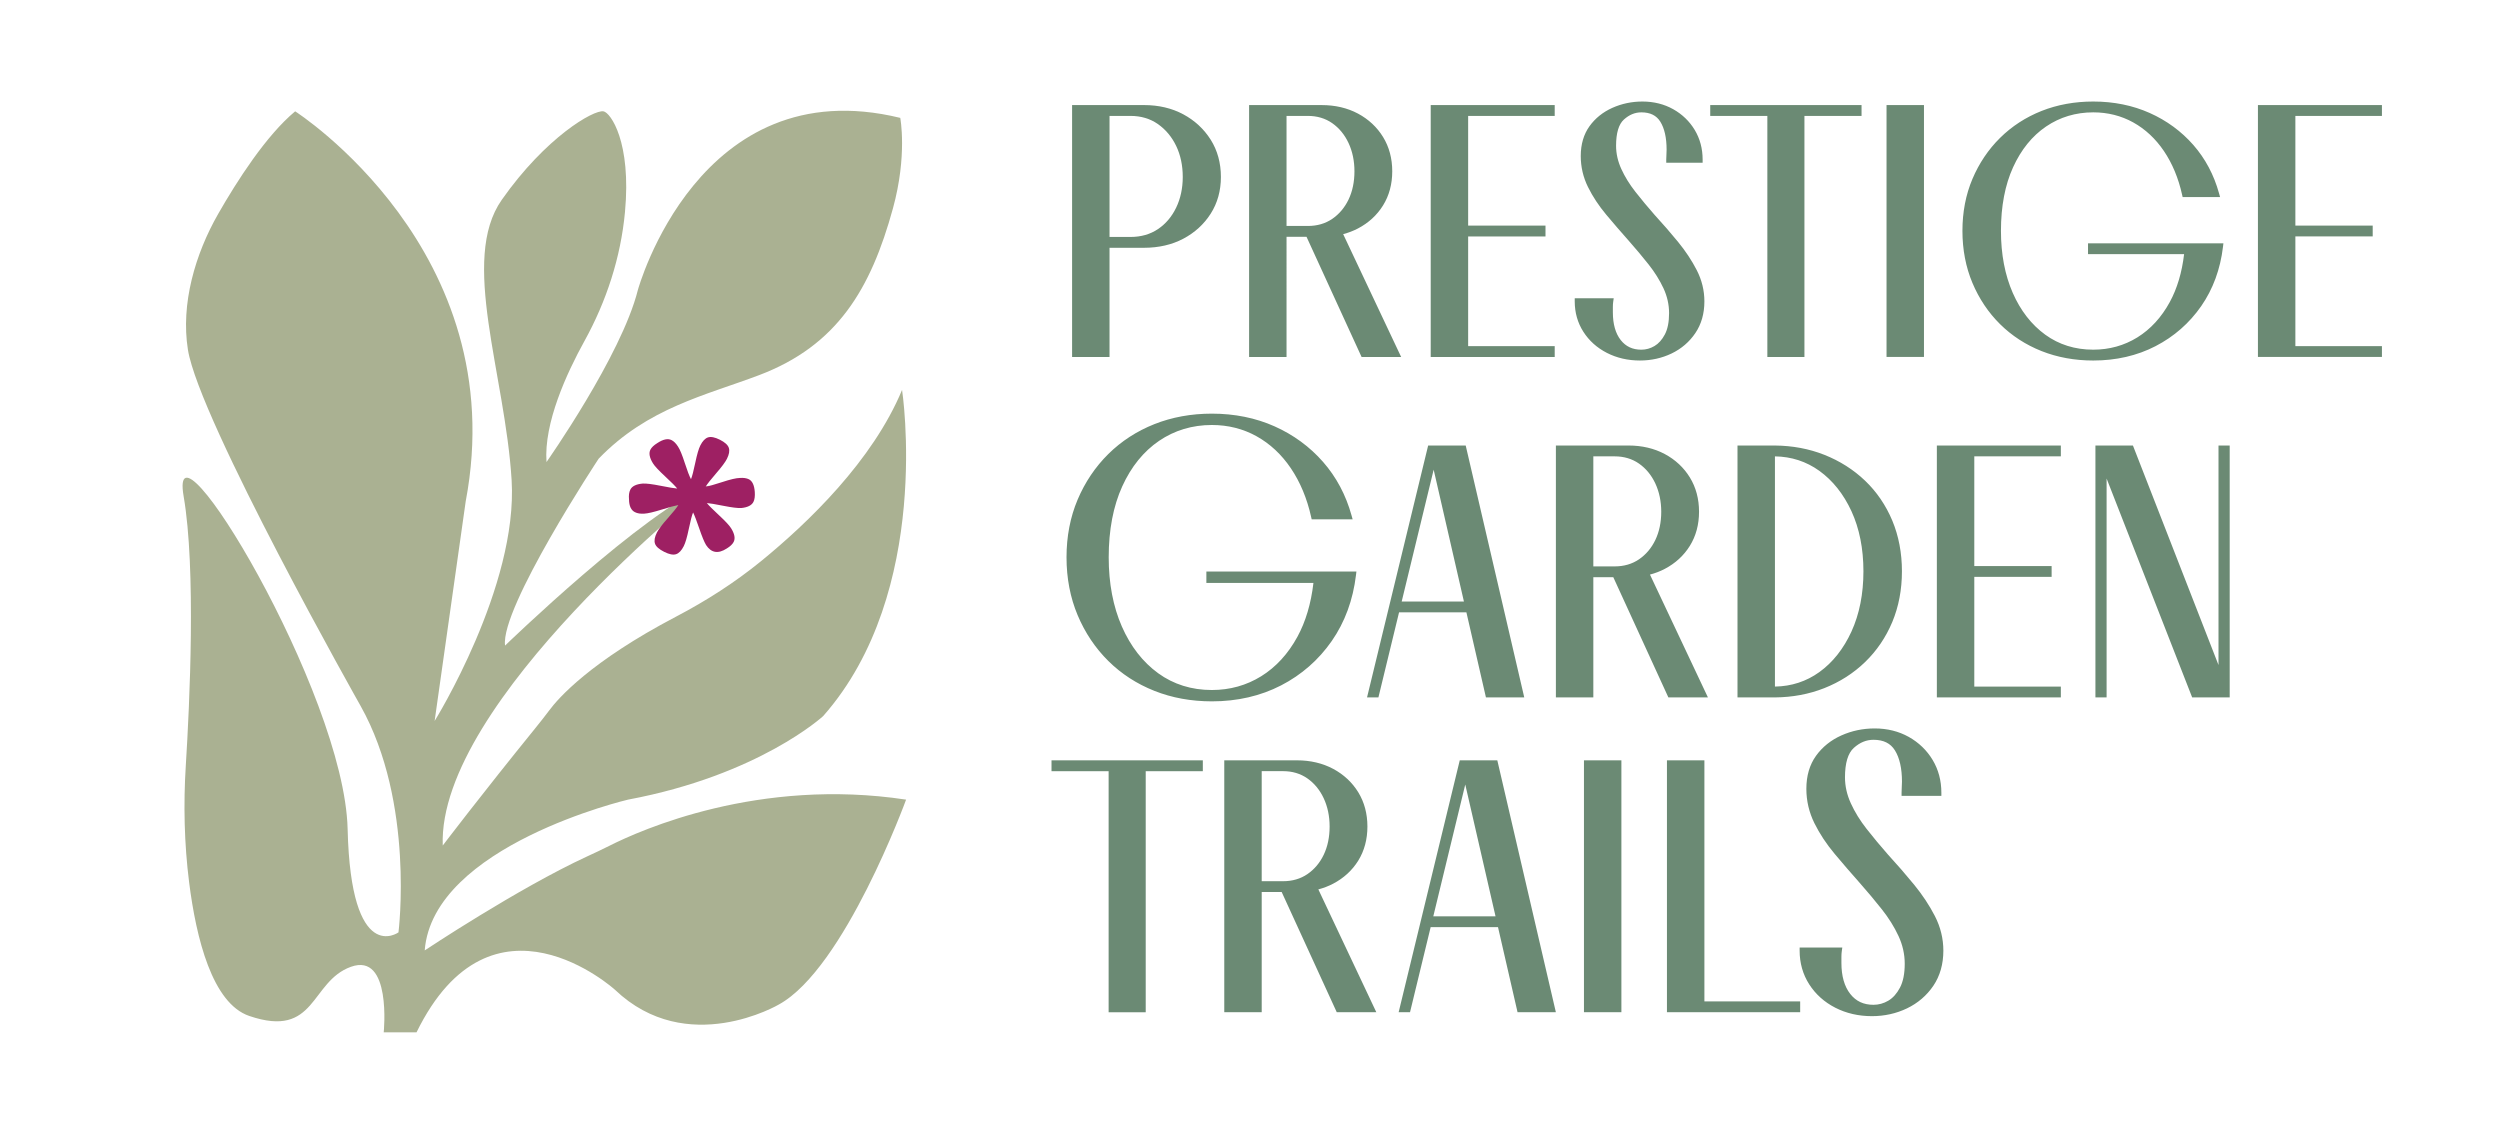
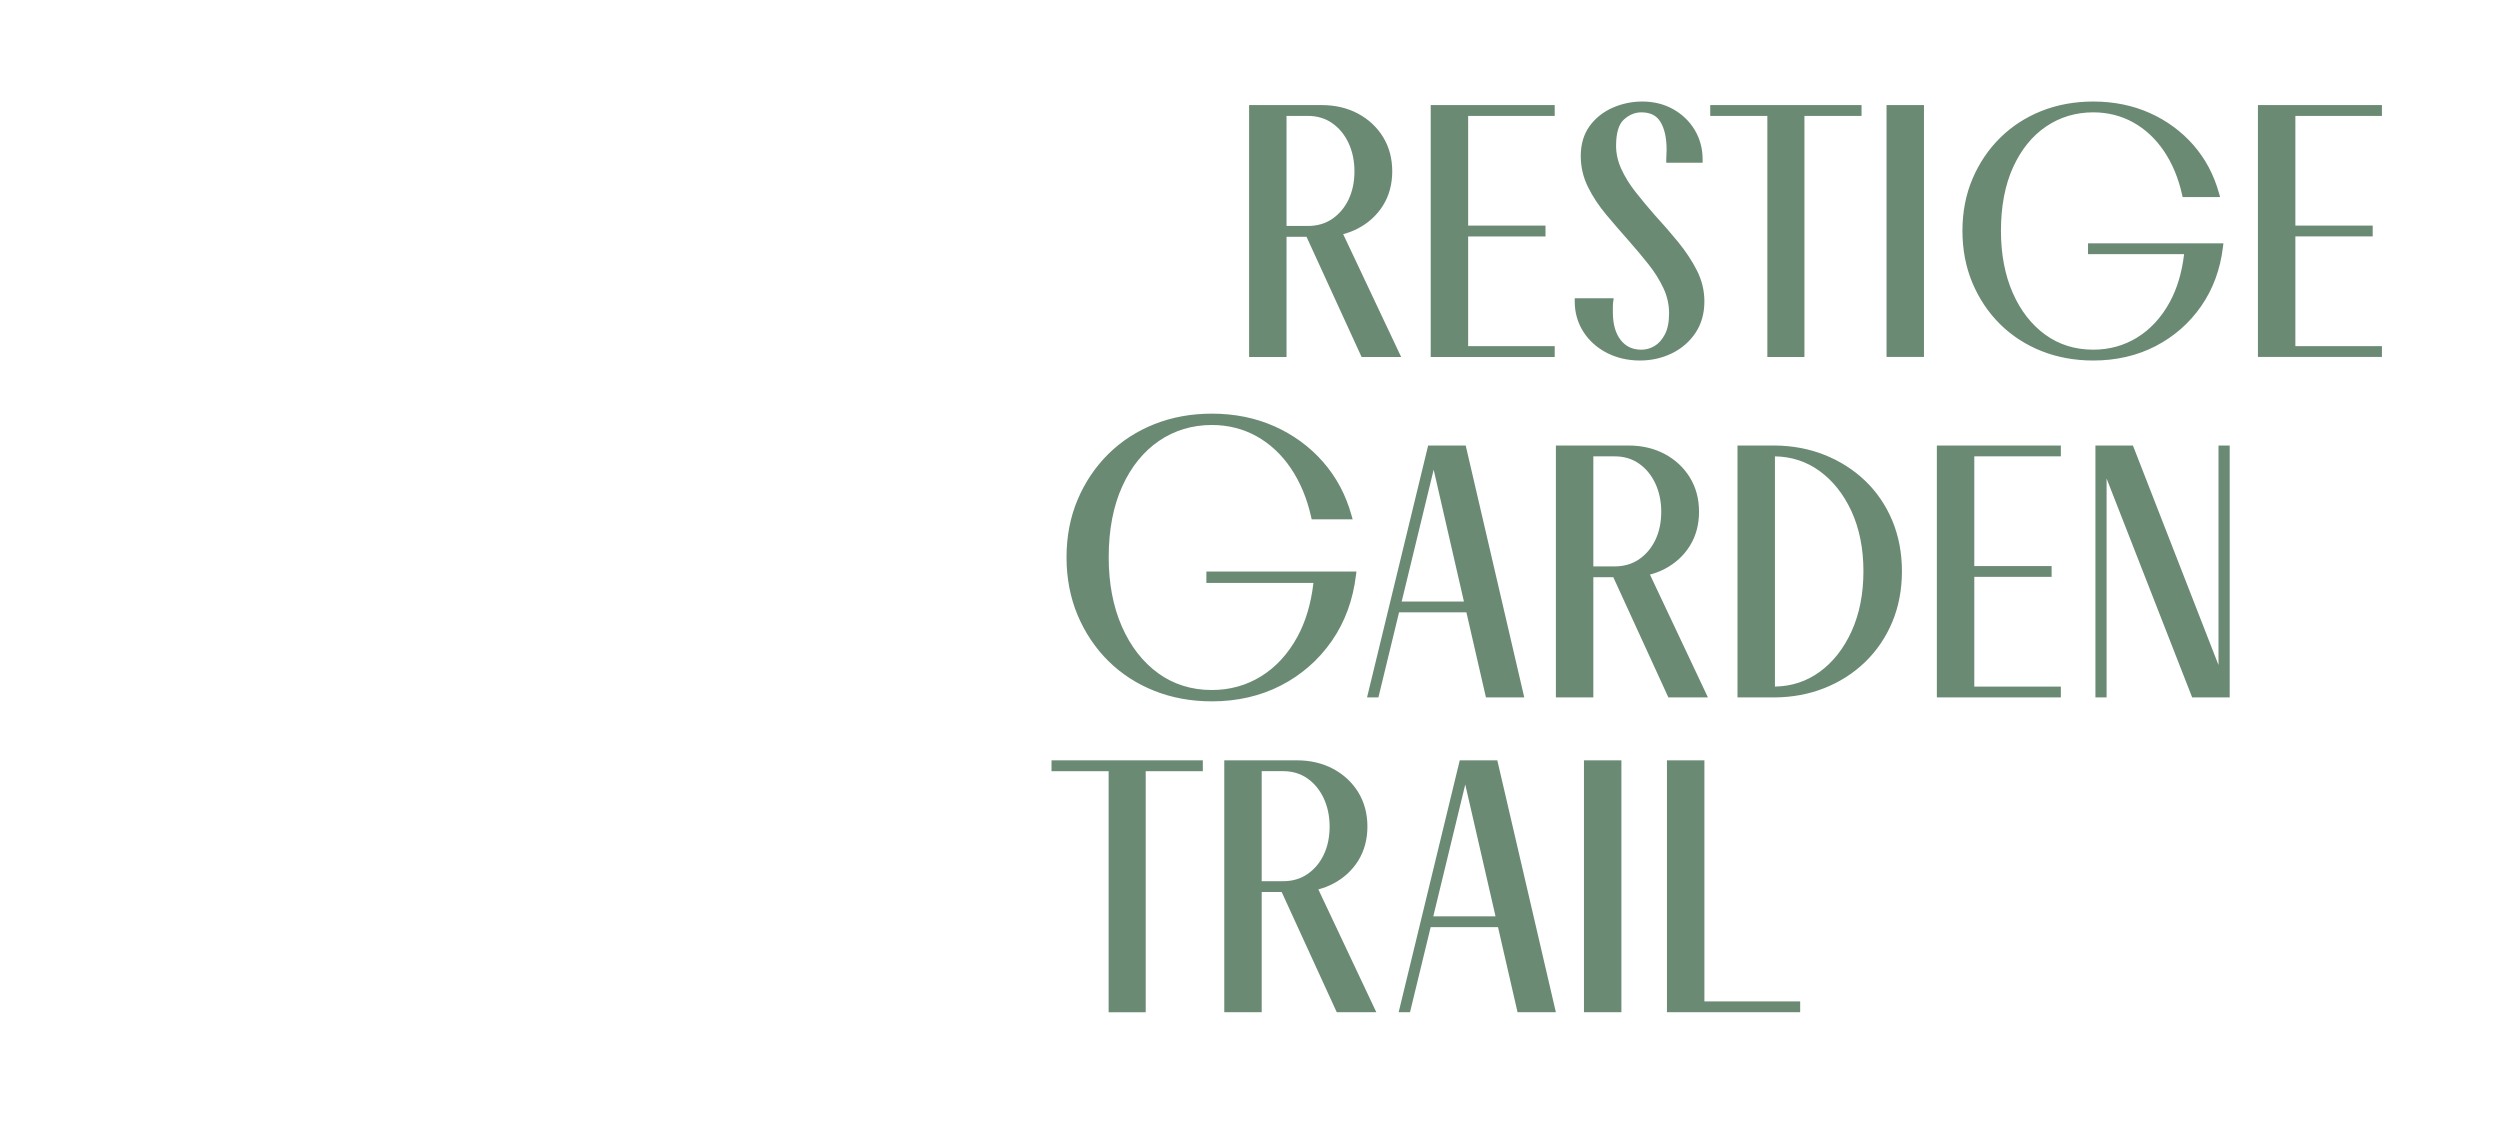
<svg xmlns="http://www.w3.org/2000/svg" version="1.2" viewBox="0 0 2046 936" width="2046" height="936">
  <style>
		tspan { white-space:pre } 
		.s0 { fill: #aab192 } 
		.s1 { fill: #9e2063 } 
		.s2 { fill: #6b8a74 } 
	</style>
  <g id="Folder 1">
-     <path id="Path 66" class="s0" d="m241.56 91.11c0 0 178.5 114 139.57 319.21l-25.43 179.72c0 0 68.38-109.98 63.01-197.15-5.37-87.18-42.52-180.26-8.06-229.35 36.05-51.34 75.16-73.77 83.21-72.43 5.84 0.97 22.97 25.21 17.62 82.42-3.47 37.15-15.17 73.04-33.23 105.7-14.41 26.09-33.28 66.97-30.99 98.9 0 0 61.36-87.18 74.78-140.83 0 0 49.66-181.06 214.73-140.83 0 0 5.91 30.69-5.96 73.97-18.09 66.02-45.58 112.39-109.64 136.61-43.76 16.55-91.14 26.74-131.27 68.39 0 0-80.59 122.07-76.56 152.91 0 0 114.52-110.93 166.86-131.05 0 0-222.26 176.93-217.86 294.68 0 0 31.36-41.32 75.94-96.26 3.15-3.9 8.26-10.32 11.24-14.36 7.19-9.72 33.38-39.82 103.78-76.71 24.69-12.94 48.22-27.98 69.81-45.61 38.32-31.28 91.05-81.98 115.13-139.92 0 0 25.37 164.96-64.54 266.9 0 0-52.35 48.29-159.71 68.4 0 0-159.7 37.56-166.41 123.4 0 0 76.15-50.69 132.91-76.92 6.06-2.8 12.1-5.6 18.06-8.62 26.12-13.21 122.6-56.12 242.99-37.86 0 0-50.4 138.15-104.09 167.65 0 0-75.14 44.27-134.2-12.07 0 0-100.65-91.2-162.38 34.88h-26.84c0 0 6.71-65.72-26.84-53.65-33.55 12.07-28.18 59.02-83.2 40.23-30.27-10.32-43.48-63.65-49.24-109.56-3.98-31.69-4.69-63.68-2.69-95.55 3.13-49.87 8.44-160.92-1.76-220.05-13.42-77.79 131.52 159.6 134.2 272.26 2.69 112.67 41.61 84.5 41.61 84.5 0 0 13.42-105.95-30.87-185.09 0 0-132.26-234.15-141.46-291.81-5.96-37.41 5.93-78.17 24.74-111.06 15.48-27.07 39.26-64.18 63.04-83.99z" />
-     <path id="Path 67" class="s1" d="m536.04 444.88q-1.19-3.55 1.55-9 2.01-4.02 8.85-11.69 6.83-7.68 8.72-10.88-3.9 0.7-13.74 3.77-9.84 3.05-14.1 3.28-4.62 0.35-7.7-1.21-4.73-2.37-4.83-10.41-0.47-4.97 1.08-8.05 2.14-4.26 10.19-4.95 4.27-0.23 14.51 1.8 10.24 2.04 13.67 2.28-2.36-2.97-10.04-10.08-7.69-7.12-9.82-10.56-4.24-6.87-2.11-11.12 1.43-2.84 5.7-5.45 7.12-4.71 11.61-2.45 2.84 1.42 5.32 5.33 2.36 3.56 5.49 13.27 3.12 9.71 5.12 13.39 1.43-3.44 3.52-13.49 2.09-10.06 4.11-14.08 2.74-5.44 6.29-6.62 3.56-1.17 9.71 1.91 6.15 3.09 7.33 6.65 1.18 3.56-1.55 8.99-2.03 4.03-8.74 11.76-6.7 7.75-8.61 10.93 3.8-0.46 13.57-3.7 9.78-3.23 14.28-3.34 4.62-0.35 7.47 1.08 4.25 2.14 4.83 10.42 0.34 5.21-1.09 8.05-2.13 4.26-9.96 5.06-4.26 0.24-14.5-1.79-10.24-2.04-13.67-2.28 2.36 2.96 10.05 10.08 7.68 7.12 9.8 10.55 4.26 6.88 2.11 11.13-1.42 2.84-5.69 5.43-10.56 6.86-16.93-2.86-2.25-3.79-5.54-13.45-3.29-9.65-5.07-13.21-1.42 3.43-3.52 13.49-2.08 10.06-4.11 14.08-2.74 5.43-6.29 6.61-3.55 1.18-9.71-1.92-6.38-3.2-7.56-6.75z" />
    <path id="Path 68" fill-rule="evenodd" class="s2" d="m1048.4 560.95c-16.76 8.65-35.81 13.04-56.61 13.04-16.86 0-32.68-2.88-47.02-8.58-14.37-5.69-27.06-13.92-37.71-24.46-10.65-10.53-19.1-23.15-25.13-37.5-6.03-14.34-9.09-30.28-9.09-47.36 0-17.06 3.06-32.94 9.09-47.19 6.03-14.25 14.48-26.81 25.13-37.34 10.64-10.52 23.32-18.74 37.71-24.46 14.35-5.69 30.17-8.58 47.02-8.58 18.59 0 35.86 3.5 51.31 10.4 15.45 6.9 28.8 16.69 39.67 29.08 10.88 12.4 18.72 27.14 23.33 43.81l0.9 3.22h-33.52l-0.45-1.99c-3.36-15.11-8.95-28.52-16.6-39.83-7.6-11.25-17.04-20.05-28.06-26.18-11-6.12-23.31-9.22-36.58-9.22-16 0-30.54 4.37-43.19 12.97-12.7 8.64-22.84 21.16-30.15 37.24-7.36 16.18-11.09 35.71-11.09 58.07 0 21.32 3.63 40.37 10.78 56.66 7.11 16.2 17.1 29.06 29.71 38.22 12.54 9.11 27.32 13.73 43.94 13.73 14.75 0 28.32-3.79 40.35-11.25 12.07-7.48 22.05-18.36 29.67-32.33 6.75-12.37 11.13-27.17 13.1-44.06h-87.62v-9.3h122.79l-0.34 2.85c-2.42 20.36-9.09 38.52-19.84 53.99-10.75 15.46-24.72 27.69-41.5 36.35zm96.59-59.82l-16.9 69.63h-9.31l50-206.08-0.02-0.07h30.77l47.92 206.15h-31.36l-15.99-69.63zm53.08-8.86l-24.76-107.88-26.17 107.88zm105.91 78.49h-30.64v-206.15h59.45c11.01 0 20.98 2.34 29.65 6.97 8.68 4.64 15.59 11.11 20.56 19.19 4.97 8.12 7.49 17.54 7.49 28.03 0 10.49-2.52 19.87-7.5 27.89-4.96 7.99-11.88 14.35-20.57 18.9q-5.68 2.97-12.09 4.65l47.44 100.52h-32.37l-45.07-98.36h-16.35zm37.37-191.36c-5.64-3.93-12.33-5.92-19.89-5.92h-17.48v90.06h17.48c7.57 0 14.26-1.94 19.9-5.79 5.69-3.89 10.2-9.21 13.37-15.83 3.2-6.69 4.83-14.46 4.83-23.12 0-8.47-1.64-16.26-4.84-23.15-3.18-6.8-7.69-12.27-13.37-16.25zm151.6-7.22c12.74 5.04 24 12.19 33.49 21.28 9.49 9.09 16.97 20.07 22.22 32.62 5.23 12.56 7.88 26.5 7.88 41.46 0 14.97-2.65 28.91-7.88 41.46-5.25 12.54-12.72 23.57-22.22 32.76-9.48 9.19-20.75 16.4-33.49 21.43-12.41 4.9-25.97 7.45-40.34 7.57v0.01h-30.64v-206.16h30.64c14.37 0.12 27.93 2.67 40.34 7.57zm-4.02 13.14c-10.63-7.65-22.85-11.63-36.32-11.83v188.4c13.47-0.2 25.7-4.19 36.32-11.84 11-7.91 19.85-19.1 26.32-33.23 6.48-14.2 9.78-30.78 9.78-49.28 0-18.49-3.3-35.03-9.78-49.13-6.46-14.03-15.32-25.16-26.32-33.09zm96.19-20.71h101.48v8.87h-70.84v89.78h63.29v8.86h-63.29v89.78h70.84v8.86h-101.48zm230.5 0.01h9.16v206.15h-30.71l-70.03-179.14v179.14h-9.15v-206.15h30.7l70.03 179.65zm-955.06 257.63h123.83v8.87h-46.74v197.29h-30.35v-197.29h-46.74z" />
    <path id="Path 69" fill-rule="evenodd" class="s2" d="m1078.93 727.88l47.45 100.52h-32.38l-45.07-98.36h-16.35v98.36h-30.64v-206.15h59.45c11.01 0 20.99 2.34 29.65 6.97 8.68 4.64 15.6 11.11 20.57 19.19 4.96 8.12 7.48 17.54 7.48 28.03 0 10.49-2.52 19.87-7.49 27.89-4.96 7.99-11.89 14.35-20.58 18.9q-5.68 2.97-12.09 4.65zm-8.98-90.84c-5.64-3.94-12.33-5.93-19.89-5.93h-17.48v90.07h17.48c7.58 0 14.27-1.94 19.91-5.79 5.69-3.89 10.19-9.21 13.36-15.83 3.21-6.69 4.83-14.46 4.83-23.12 0-8.48-1.63-16.26-4.84-23.15-3.18-6.8-7.68-12.27-13.37-16.25zm155.45-14.79l47.92 206.15h-31.36l-15.99-69.63h-55.12l-16.89 69.63h-9.31l50-206.09-0.02-0.06zm-1.46 127.65l-24.77-107.87-26.16 107.87zm103.01-127.65v206.15h-30.64v-206.15zm67.93 197.29h78.38v8.86h-109.03v-206.15h30.65z" />
-     <path id="Path 70" fill-rule="evenodd" class="s2" d="m1566.42 723.92c-6.8-8.31-13.96-16.55-21.24-24.47-6.18-7.03-12.08-14.11-17.52-21.05-5.36-6.82-9.72-13.87-12.94-20.97-3.17-6.94-4.79-14.09-4.79-21.24 0-11.69 2.43-19.8 7.24-24.12 4.95-4.45 10.21-6.62 16.08-6.62 8.18 0 13.92 2.83 17.55 8.66 3.82 6.13 5.77 14.75 5.77 25.63q0 1.88-0.17 4.35-0.16 2.7-0.16 4.7v2.54h32.57v-2.54c0-9.91-2.4-18.93-7.14-26.83-4.74-7.9-11.3-14.23-19.53-18.86-8.23-4.6-17.62-6.94-27.93-6.94-9.58 0-18.74 1.92-27.22 5.72-8.57 3.83-15.55 9.44-20.75 16.66-5.26 7.31-7.92 16.4-7.92 27.02 0 9.83 2.21 19.28 6.57 28.11 4.28 8.65 9.88 17.15 16.66 25.21 6.6 7.89 13.47 15.84 20.41 23.65 6.39 7.24 12.51 14.55 18.17 21.7 5.57 7.04 10.15 14.37 13.6 21.8 3.38 7.27 5.1 14.9 5.1 22.67 0 8.15-1.32 14.76-3.92 19.64-2.55 4.84-5.76 8.42-9.53 10.64-3.79 2.23-7.87 3.36-12.13 3.36-8.09 0-14.31-2.9-19.01-8.89-4.78-6.07-7.23-14.62-7.23-25.4v-5.01q0.01-2.54 0.31-4.64l0.41-2.91h-34.91v2.55c0 10.14 2.64 19.41 7.84 27.54 5.19 8.1 12.36 14.55 21.36 19.15 8.94 4.58 19.02 6.9 29.94 6.9 10.24 0 19.91-2.14 28.74-6.38 8.89-4.28 16.13-10.5 21.54-18.48 5.43-8.04 8.2-17.7 8.2-28.73 0-9.85-2.33-19.37-6.92-28.31-4.48-8.74-10.24-17.42-17.1-25.81zm-658.38-521.13h28.23c11.98 0 22.78-2.49 32.1-7.4 9.34-4.92 16.9-11.81 22.44-20.47 5.56-8.7 8.38-18.82 8.38-30.1 0-11.45-2.82-21.73-8.37-30.51-5.54-8.76-13.09-15.74-22.43-20.76-9.34-5.01-20.15-7.56-32.12-7.56h-58.87v206.16h30.64zm54.52-83.41c3.59 7.45 5.41 16.02 5.41 25.44 0 9.23-1.82 17.71-5.41 25.15-3.56 7.39-8.58 13.3-14.94 17.56-6.31 4.24-13.85 6.39-22.39 6.39h-17.19v-99.06h17.19c8.52 0 16.04 2.24 22.35 6.64 6.39 4.48 11.42 10.49 14.98 17.88z" />
    <path id="Path 71" fill-rule="evenodd" class="s2" d="m1052.9 292.15h-30.64v-206.15h59.45c11.01 0 20.98 2.34 29.65 6.96 8.68 4.65 15.6 11.11 20.56 19.2 4.97 8.11 7.49 17.54 7.49 28.02 0 10.5-2.52 19.88-7.5 27.89-4.95 7.99-11.88 14.36-20.57 18.91q-5.68 2.96-12.09 4.64l47.45 100.53h-32.38l-45.07-98.36h-16.35zm37.37-191.36c-5.64-3.94-12.33-5.93-19.89-5.93h-17.48v90.07h17.48c7.58 0 14.27-1.95 19.91-5.79 5.69-3.89 10.19-9.22 13.36-15.83 3.21-6.69 4.83-14.47 4.83-23.12 0-8.48-1.63-16.26-4.84-23.15-3.18-6.81-7.68-12.28-13.37-16.25zm182.1 191.36h-101.48v-206.15h101.48v8.86h-70.84v89.79h63.3v8.85h-63.3v89.79h70.84zm23.46-20.62c-4.7-7.33-7.07-15.71-7.07-24.87v-2.54h31.9l-0.42 2.9q-0.27 1.87-0.27 4.14v4.49c0 9.62 2.17 17.24 6.43 22.66 4.17 5.29 9.69 7.88 16.87 7.88 3.77 0 7.39-1.01 10.75-2.99 3.35-1.97 6.2-5.15 8.47-9.44 2.32-4.35 3.48-10.25 3.48-17.52 0-6.94-1.53-13.75-4.55-20.26-3.1-6.65-7.19-13.21-12.17-19.51-5.13-6.47-10.62-13.02-16.32-19.48q-9.3-10.46-18.33-21.23c-6.1-7.28-11.14-14.92-14.99-22.7-3.93-7.96-5.92-16.48-5.92-25.36 0-9.59 2.41-17.8 7.15-24.4 4.7-6.53 11-11.59 18.74-15.05 7.65-3.42 15.92-5.16 24.56-5.16 9.29 0 17.77 2.11 25.2 6.28 7.42 4.17 13.35 9.88 17.63 17 4.29 7.16 6.46 15.3 6.46 24.24v2.55h-29.78v-2.55q0-1.81 0.16-4.23 0.13-2.22 0.13-3.89c0-9.71-1.73-17.42-5.13-22.88-3.21-5.15-8.29-7.66-15.54-7.66-5.2 0-9.87 1.93-14.27 5.88-4.25 3.83-6.41 11.05-6.41 21.47 0 6.37 1.44 12.75 4.27 18.96 2.9 6.36 6.8 12.68 11.59 18.77 4.94 6.29 10.24 12.65 15.73 18.9 6.59 7.17 13.02 14.57 19.08 21.97 6.17 7.55 11.36 15.36 15.38 23.23 4.14 8.07 6.23 16.66 6.23 25.53 0 9.96-2.48 18.68-7.4 25.94-4.88 7.22-11.41 12.83-19.43 16.69-7.98 3.83-16.7 5.76-25.94 5.76-9.84 0-18.92-2.1-26.99-6.23-8.11-4.15-14.6-9.96-19.28-17.29zm150.57-176.67h-46.75v-8.86h123.84v8.86h-46.74v197.29h-30.35zm128.18-8.87v206.15h-30.64v-206.15zm189.5 197.31c-15.1 7.8-32.25 11.75-50.97 11.75-15.15 0-29.38-2.6-42.3-7.72-12.93-5.14-24.35-12.54-33.94-22.03-9.59-9.48-17.2-20.84-22.63-33.76-5.43-12.91-8.18-27.26-8.18-42.62 0-15.36 2.75-29.65 8.19-42.48 5.43-12.82 13.03-24.13 22.62-33.6 9.58-9.48 21-16.89 33.94-22.04 12.93-5.12 27.15-7.71 42.3-7.71 16.74 0 32.28 3.15 46.19 9.36 13.92 6.21 25.93 15.02 35.72 26.18 9.78 11.16 16.85 24.44 21 39.44l0.9 3.23h-30.65l-0.45-2c-3.01-13.55-8.01-25.55-14.87-35.69-6.8-10.05-15.25-17.93-25.11-23.42-9.83-5.46-20.84-8.24-32.73-8.24-14.3 0-27.29 3.91-38.62 11.61-11.36 7.71-20.43 18.93-26.98 33.32-6.6 14.49-9.93 32-9.93 52.04 0 19.1 3.25 36.18 9.65 50.77 6.36 14.51 15.31 26.01 26.6 34.22 11.21 8.14 24.43 12.27 39.28 12.27 13.2 0 25.35-3.38 36.12-10.06 10.78-6.69 19.72-16.43 26.53-28.94 6-11.01 9.93-24.17 11.7-39.17h-78.63v-8.87h110.8l-0.34 2.85c-2.17 18.32-8.18 34.67-17.85 48.59-9.69 13.92-22.25 24.93-37.36 32.72zm114.45-188.44v89.78h63.29v8.85h-63.29v89.79h70.84v8.86h-101.48v-206.15h101.48v8.87z" />
  </g>
</svg>